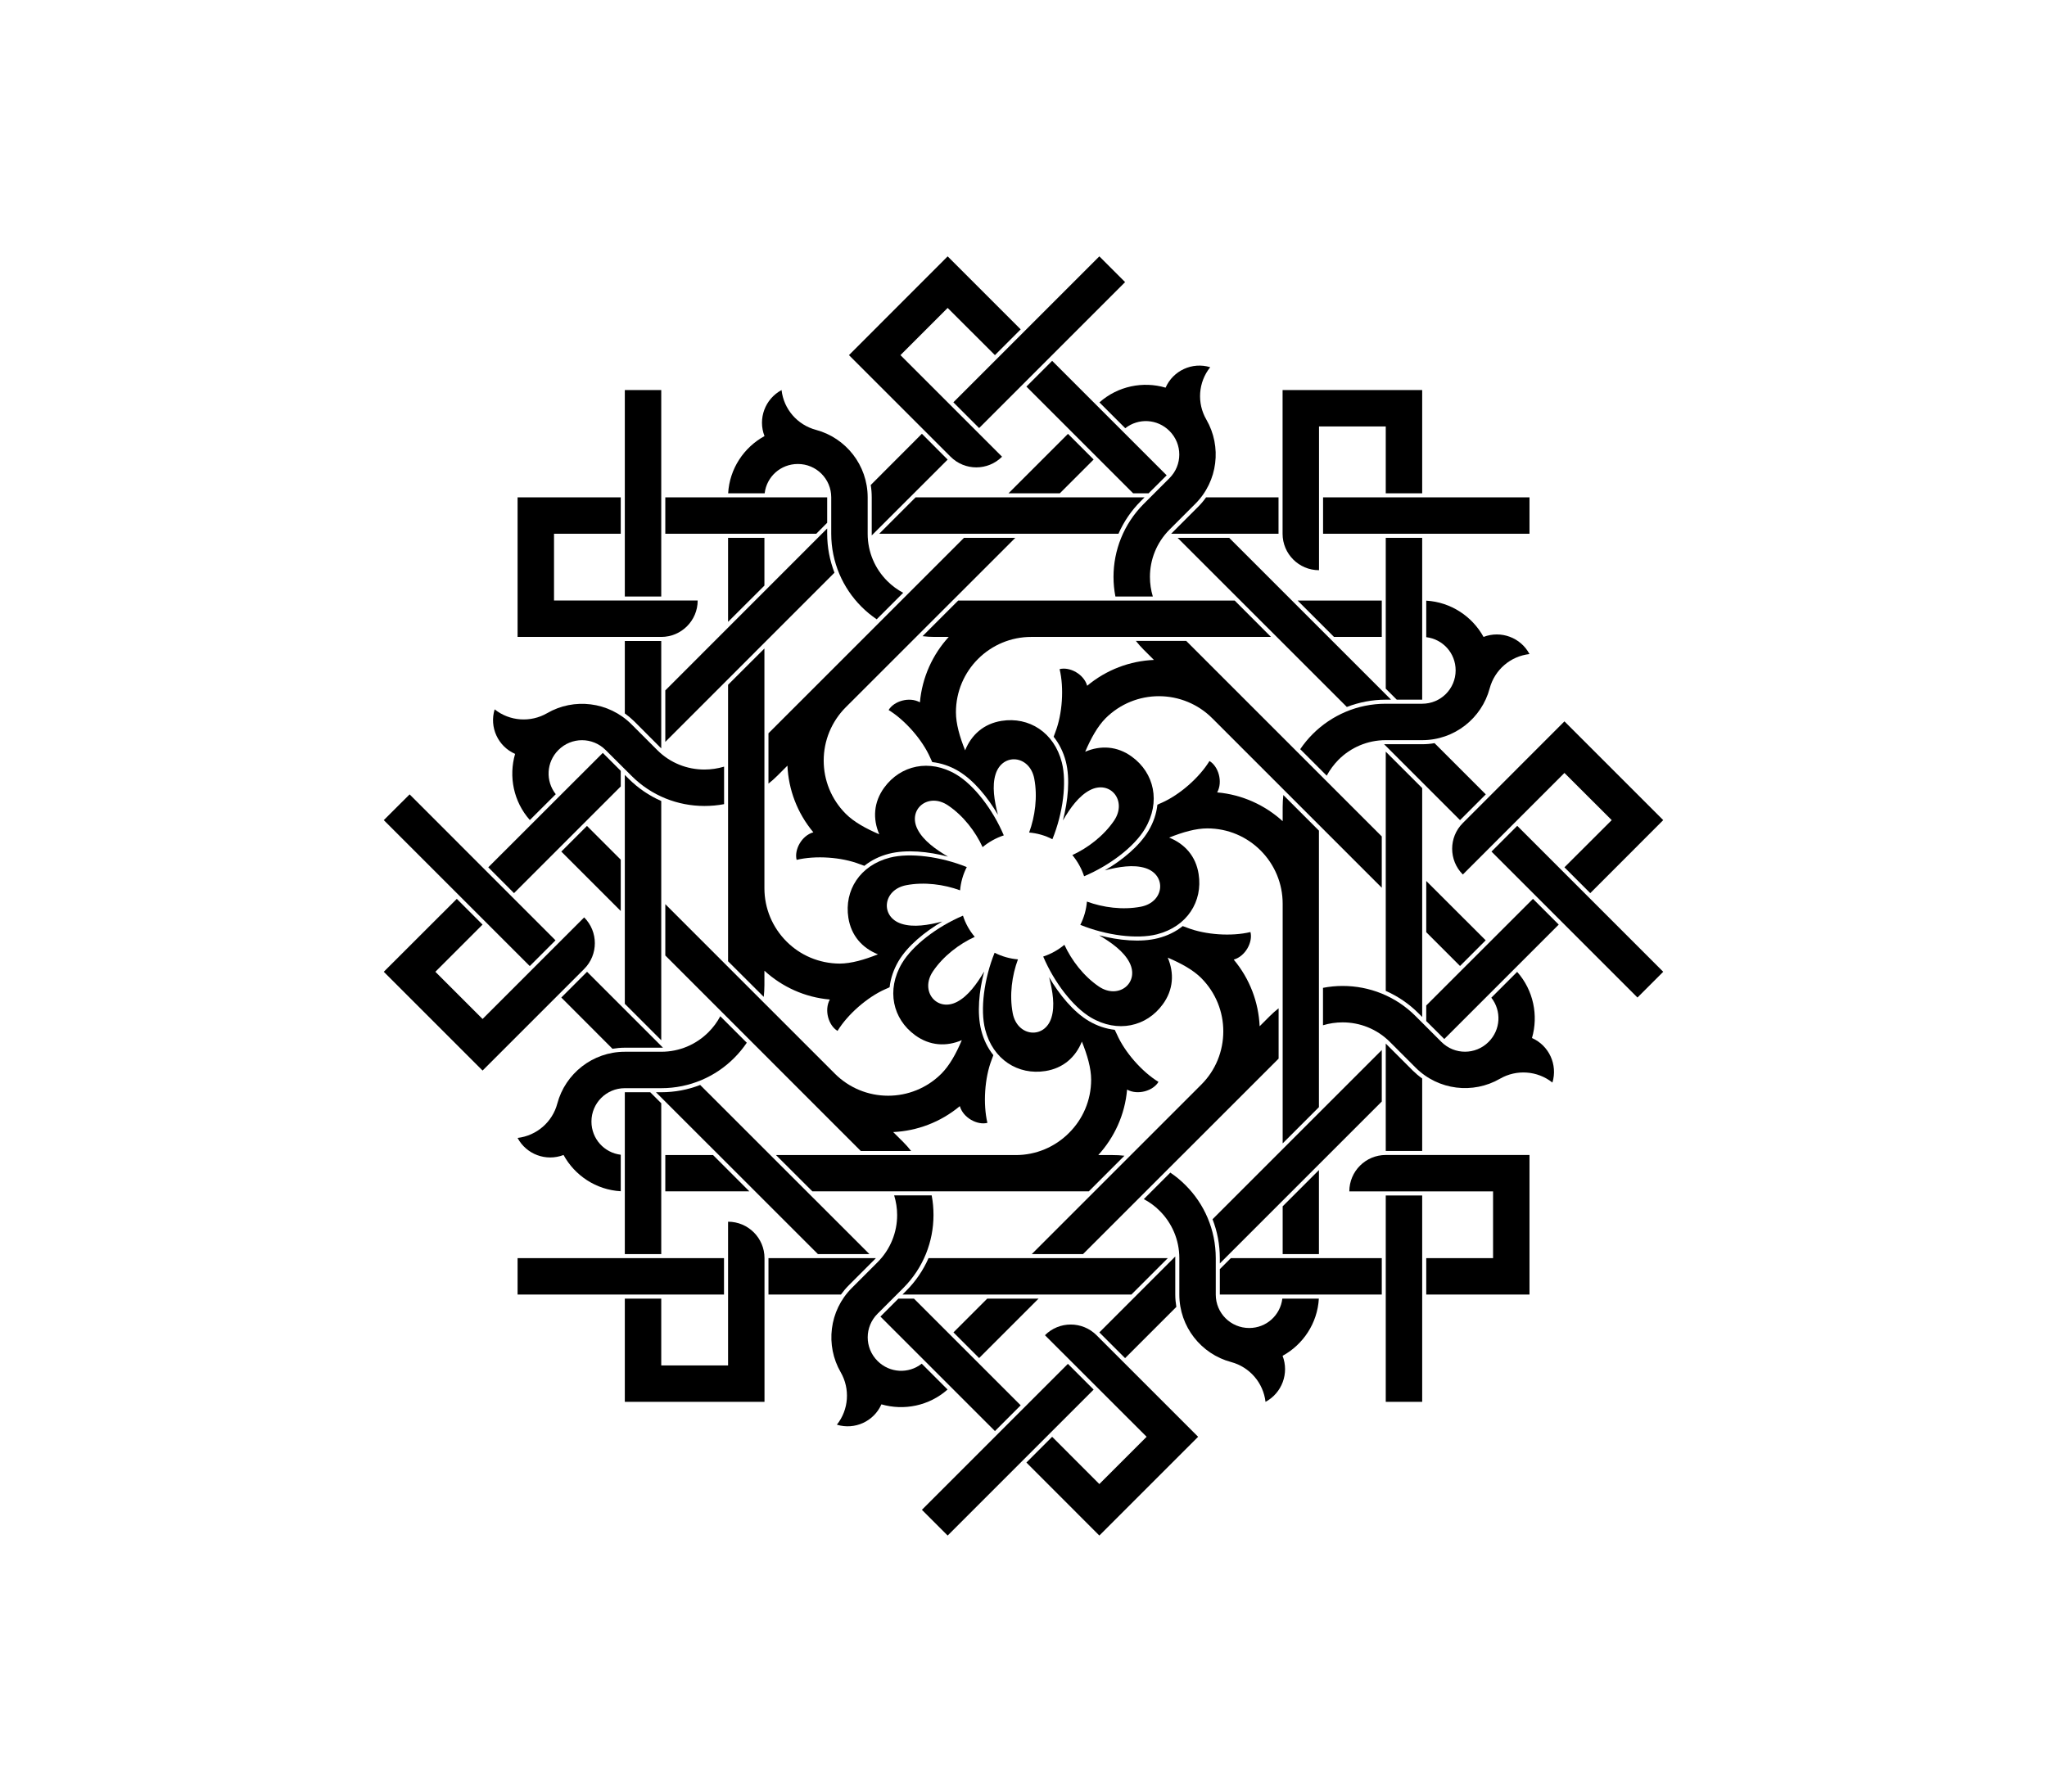
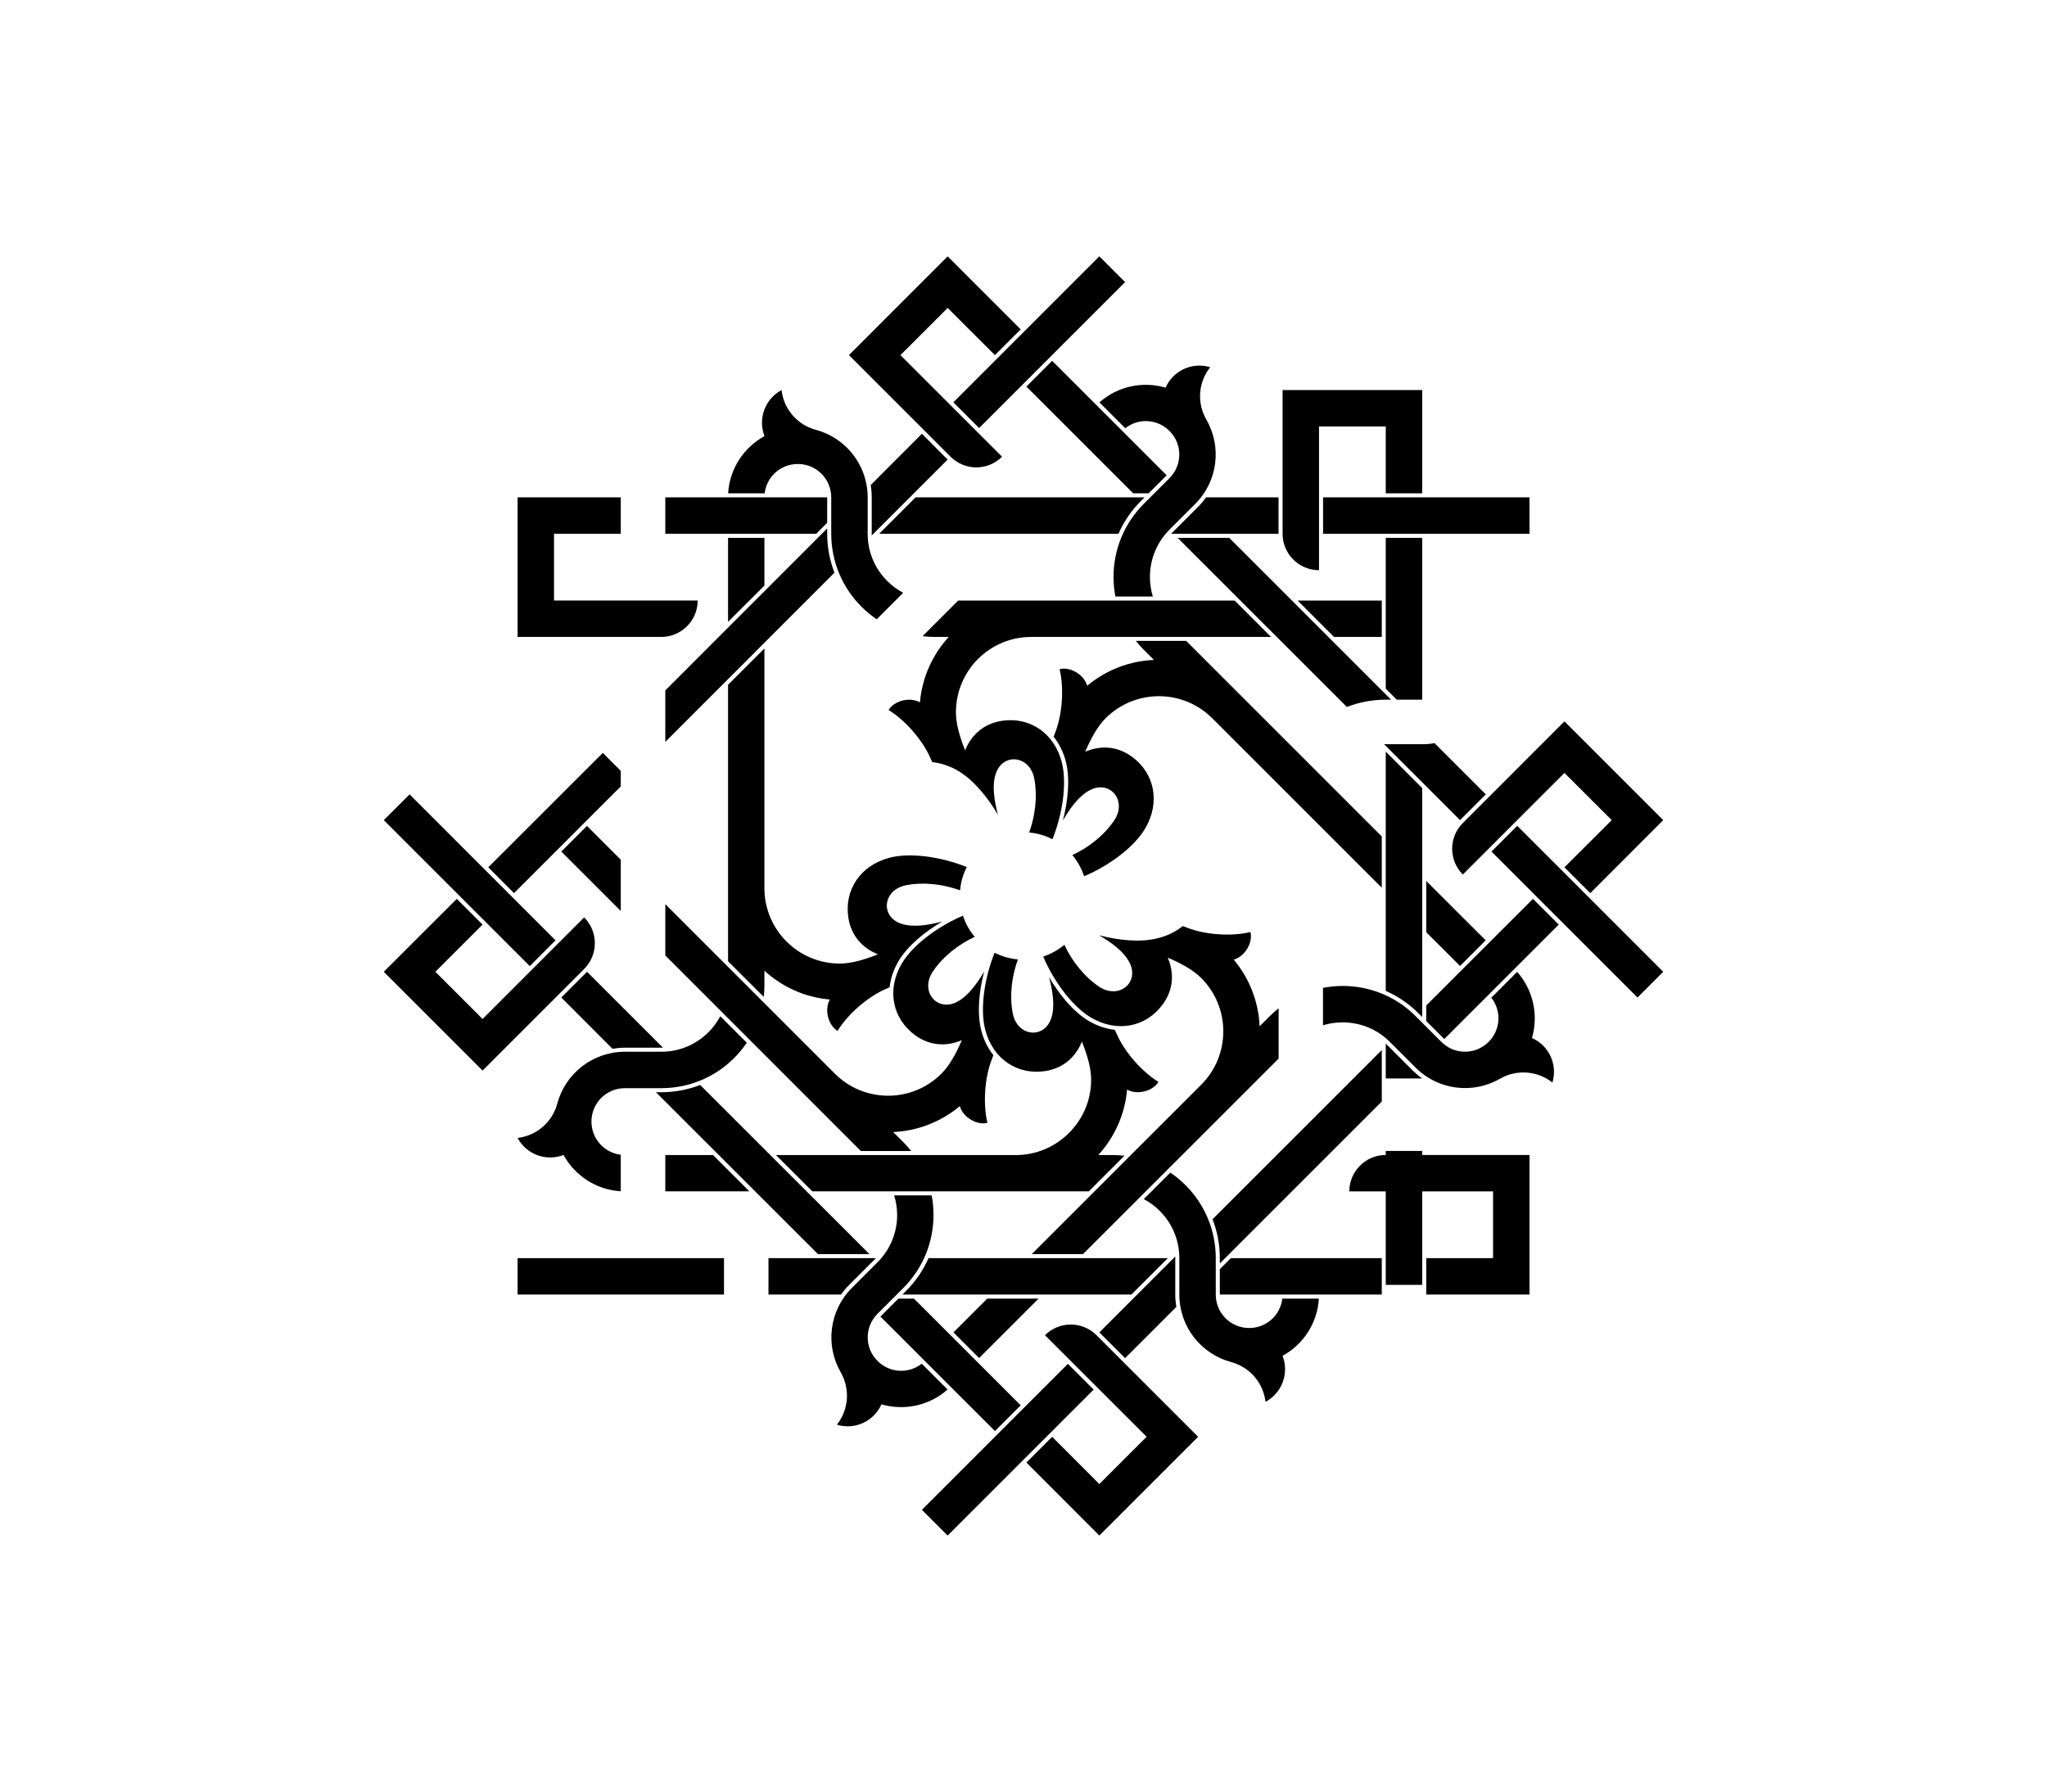
<svg xmlns="http://www.w3.org/2000/svg" xml:space="preserve" width="900px" height="788px" version="1.1" shape-rendering="geometricPrecision" text-rendering="geometricPrecision" image-rendering="optimizeQuality" fill-rule="evenodd" clip-rule="evenodd" viewBox="0 0 247.22 216.32">
  <g id="Layer_x0020_1">
    <rect fill="white" width="247.22" height="216.32" />
    <g id="_2380713577456">
-       <path fill="black" d="M87.93 147.51c2.43,0 4.4,1.97 4.4,4.4l0 17.36 -16.87 0 0 -12.47 4.4 0 0 8.07 8.07 0 0 -17.36zm-12.47 3.91l0 -19.55 3.07 0 1.33 1.33 0 18.22 -4.4 0zm0 -30.23l0 -27.65 0.45 0.45c1.15,1.15 2.49,2.06 3.95,2.7l0 28.9 -4.4 -4.4zm0 -35.08l0 -8.75 4.4 0 0 12.97c-0.05,-0.05 -0.1,-0.1 -0.15,-0.14l-3.11 -3.12c-0.36,-0.35 -0.74,-0.67 -1.14,-0.96zm0 -14.12l0 -24.94 4.4 0 0 24.94 -4.4 0z" />
      <path fill="black" d="M84.26 72.47c0,2.43 -1.97,4.4 -4.4,4.4l-17.35 0 0 -16.86 12.46 0 0 4.4 -8.06 0 0 8.06 17.35 0zm-3.91 -12.46l19.55 0 0 3.07 -1.32 1.33 -18.23 0 0 -4.4zm30.23 0l27.65 0 -0.45 0.45c-1.15,1.15 -2.06,2.49 -2.7,3.95l-28.9 0 4.4 -4.4zm35.08 0l8.75 0 0 4.4 -12.97 0c0.05,-0.05 0.1,-0.1 0.15,-0.15l3.11 -3.11c0.36,-0.36 0.68,-0.74 0.96,-1.14zm14.13 0l24.93 0 0 4.4 -24.93 0 0 -4.4z" />
-       <path fill="black" d="M159.3 68.81c-2.43,0 -4.4,-1.97 -4.4,-4.4l0 -17.36 16.86 0 0 12.47 -4.4 0 0 -8.07 -8.06 0 0 17.36zm12.46 -3.91l0 19.55 -3.07 0 -1.33 -1.33 0 -18.22 4.4 0zm0 30.23l0 27.65 -0.45 -0.45c-1.15,-1.15 -2.49,-2.06 -3.95,-2.7l0 -28.9 4.4 4.4zm0 35.08l0 8.75 -4.4 0 0 -12.97c0.05,0.05 0.1,0.1 0.15,0.15l3.11 3.11c0.36,0.35 0.74,0.68 1.14,0.96zm0 14.13l0 24.93 -4.4 0 0 -24.93 4.4 0z" />
+       <path fill="black" d="M159.3 68.81c-2.43,0 -4.4,-1.97 -4.4,-4.4l0 -17.36 16.86 0 0 12.47 -4.4 0 0 -8.07 -8.06 0 0 17.36zm12.46 -3.91l0 19.55 -3.07 0 -1.33 -1.33 0 -18.22 4.4 0zm0 30.23l0 27.65 -0.45 -0.45c-1.15,-1.15 -2.49,-2.06 -3.95,-2.7l0 -28.9 4.4 4.4zm0 35.08l0 8.75 -4.4 0 0 -12.97c0.05,0.05 0.1,0.1 0.15,0.15l3.11 3.11c0.36,0.35 0.74,0.68 1.14,0.96zl0 24.93 -4.4 0 0 -24.93 4.4 0z" />
      <path fill="black" d="M138.14 144.78c0.7,0.37 1.36,0.85 1.93,1.43 1.46,1.46 2.36,3.48 2.36,5.7l0 4.4c0,3.9 2.65,7.19 6.25,8.15 2.24,0.6 3.89,2.5 4.16,4.81 1.99,-1.07 2.87,-3.45 2.06,-5.56 2.48,-1.36 4.21,-3.93 4.38,-6.91l-4.41 0c-0.24,2.01 -1.93,3.55 -4,3.55 -2.24,0 -4.04,-1.8 -4.04,-4.04l0 -4.4c0,-3.44 -1.39,-6.56 -3.65,-8.81 -0.57,-0.57 -1.18,-1.08 -1.84,-1.52l-3.2 3.2zm-2.34 -5.24c-0.47,-0.06 -0.95,-0.08 -1.43,-0.08l-1.73 0c1.94,-2.13 3.22,-4.87 3.48,-7.91 1.29,0.71 3.15,0.15 3.79,-0.93 -2,-1.23 -4.08,-3.59 -5.03,-5.77 -0.08,-0.17 -0.16,-0.35 -0.25,-0.52 -1.06,-0.12 -2.13,-0.47 -3.14,-1.07 -1.87,-1.11 -3.56,-3.19 -4.79,-5.29 0.44,1.7 0.73,3.47 0.28,4.9 -0.82,2.62 -4.12,2.32 -4.67,-0.54 -0.42,-2.2 -0.09,-4.58 0.63,-6.51 -0.97,-0.08 -1.93,-0.35 -2.82,-0.8 -1.27,3.15 -1.76,6.84 -1.14,9.27 0.93,3.63 3.97,5.54 7.27,5.02 2.16,-0.34 3.65,-1.67 4.41,-3.56 0.66,1.64 1.12,3.22 1.12,4.6 0,2.52 -1.02,4.79 -2.67,6.43 -1.71,1.72 -4.01,2.68 -6.43,2.68l-28.96 0 4.39 4.38 33.39 0 4.3 -4.3zm-49.68 -0.08l-5.77 0 0 4.38 10.15 0 -4.38 -4.38z" />
      <path fill="black" d="M107.99 144.33c0.23,0.76 0.36,1.56 0.36,2.37 0,2.07 -0.79,4.13 -2.37,5.71l-3.11 3.11c-2.75,2.75 -3.2,6.95 -1.34,10.17 1.16,2.01 0.98,4.53 -0.46,6.34 2.16,0.66 4.47,-0.4 5.38,-2.46 2.72,0.79 5.76,0.19 7.99,-1.79l-3.12 -3.12c-1.59,1.25 -3.87,1.14 -5.34,-0.33 -1.58,-1.58 -1.58,-4.12 0,-5.7l3.11 -3.11c2.44,-2.44 3.65,-5.63 3.65,-8.82 0,-0.8 -0.07,-1.6 -0.22,-2.37l-4.53 0zm2.05 -5.36c-0.29,-0.38 -0.61,-0.73 -0.95,-1.08l-1.22 -1.21c2.87,-0.13 5.71,-1.18 8.05,-3.13 0.4,1.41 2.12,2.33 3.33,2.02 -0.54,-2.29 -0.34,-5.43 0.52,-7.64 0.07,-0.18 0.14,-0.36 0.2,-0.54 -0.67,-0.84 -1.17,-1.84 -1.46,-2.98 -0.54,-2.11 -0.27,-4.77 0.35,-7.12 -0.89,1.5 -1.94,2.96 -3.27,3.66 -2.43,1.27 -4.55,-1.28 -2.91,-3.69 1.25,-1.85 3.17,-3.3 5.04,-4.16 -0.63,-0.75 -1.12,-1.61 -1.42,-2.56 -3.13,1.33 -6.09,3.6 -7.37,5.75 -1.91,3.23 -1.11,6.73 1.59,8.69 1.77,1.29 3.77,1.4 5.64,0.6 -0.69,1.63 -1.49,3.07 -2.47,4.05 -1.77,1.77 -4.1,2.66 -6.43,2.66 -2.42,0 -4.72,-0.95 -6.43,-2.66l-20.48 -20.48 0 6.2 23.61 23.62 6.08 0zm-35.07 -35.19l-4.08 -4.08 -3.1 3.1 7.18 7.18 0 -6.2z" />
      <path fill="black" d="M86.99 122.69c-0.37,0.7 -0.85,1.35 -1.43,1.93 -1.46,1.46 -3.47,2.36 -5.7,2.36l-4.4 0c-3.89,0 -7.19,2.65 -8.15,6.25 -0.59,2.24 -2.5,3.89 -4.8,4.16 1.06,1.99 3.44,2.87 5.55,2.06 1.36,2.48 3.93,4.21 6.91,4.38l0 -4.41c-2,-0.24 -3.54,-1.93 -3.54,-4.01 0,-2.23 1.8,-4.03 4.03,-4.03l4.4 0c3.44,0 6.56,-1.39 8.81,-3.65 0.57,-0.57 1.08,-1.19 1.52,-1.84l-3.2 -3.2zm5.25 -2.34c0.05,-0.47 0.08,-0.95 0.08,-1.43l0 -1.73c2.12,1.94 4.87,3.22 7.9,3.48 -0.71,1.29 -0.15,3.15 0.93,3.79 1.23,-2.01 3.6,-4.08 5.77,-5.04 0.17,-0.07 0.35,-0.15 0.52,-0.24 0.12,-1.06 0.48,-2.13 1.07,-3.14 1.11,-1.87 3.19,-3.56 5.29,-4.79 -1.7,0.44 -3.47,0.73 -4.9,0.28 -2.62,-0.82 -2.32,-4.12 0.55,-4.67 2.19,-0.42 4.57,-0.09 6.5,0.62 0.09,-0.97 0.35,-1.92 0.81,-2.81 -3.15,-1.27 -6.85,-1.76 -9.28,-1.14 -3.63,0.93 -5.54,3.97 -5.02,7.27 0.34,2.16 1.68,3.65 3.57,4.41 -1.65,0.66 -3.22,1.11 -4.61,1.12 -2.51,-0.01 -4.79,-1.02 -6.43,-2.67 -1.71,-1.71 -2.67,-4.01 -2.67,-6.43l0 -28.96 -4.39 4.38 0 33.4 4.31 4.3zm0.08 -49.68l0 -5.77 -4.39 0 0 10.15 4.39 -4.38z" />
-       <path fill="black" d="M87.45 92.54c-0.77,0.23 -1.57,0.35 -2.38,0.35 -2.06,0 -4.13,-0.78 -5.7,-2.36l-3.11 -3.11c-2.76,-2.75 -6.96,-3.21 -10.18,-1.34 -2.01,1.16 -4.53,0.98 -6.34,-0.46 -0.66,2.16 0.4,4.47 2.47,5.38 -0.79,2.72 -0.2,5.76 1.78,7.99l3.13 -3.12c-1.25,-1.59 -1.15,-3.87 0.32,-5.34 1.58,-1.58 4.12,-1.58 5.7,0l3.12 3.11c2.43,2.44 5.62,3.65 8.81,3.65 0.8,0 1.6,-0.07 2.38,-0.22l0 -4.53zm5.36 2.05c0.37,-0.29 0.73,-0.61 1.07,-0.95l1.22 -1.22c0.13,2.87 1.17,5.71 3.13,8.05 -1.42,0.4 -2.33,2.12 -2.02,3.33 2.28,-0.55 5.42,-0.34 7.63,0.52 0.18,0.07 0.36,0.14 0.55,0.2 0.83,-0.67 1.84,-1.17 2.97,-1.46 2.11,-0.54 4.77,-0.27 7.13,0.35 -1.51,-0.89 -2.97,-1.94 -3.66,-3.27 -1.27,-2.43 1.27,-4.55 3.68,-2.91 1.85,1.25 3.3,3.16 4.16,5.03 0.75,-0.62 1.62,-1.11 2.56,-1.42 -1.32,-3.12 -3.59,-6.08 -5.75,-7.36 -3.22,-1.91 -6.72,-1.11 -8.69,1.59 -1.29,1.77 -1.4,3.77 -0.6,5.64 -1.63,-0.7 -3.06,-1.49 -4.04,-2.47 -1.78,-1.78 -2.67,-4.1 -2.67,-6.43 0,-2.42 0.95,-4.72 2.66,-6.44l20.48 -20.47 -6.2 0 -23.61 23.61 0 6.08zm35.19 -35.07l4.08 -4.08 -3.1 -3.1 -7.18 7.18 6.2 0z" />
      <path fill="black" d="M109.08 71.54c-0.7,-0.37 -1.35,-0.85 -1.93,-1.43 -1.46,-1.46 -2.36,-3.47 -2.36,-5.7l0 -4.4c0,-3.9 -2.65,-7.19 -6.24,-8.15 -2.25,-0.6 -3.9,-2.5 -4.16,-4.81 -1.99,1.07 -2.88,3.45 -2.06,5.56 -2.48,1.36 -4.22,3.93 -4.39,6.91l4.41 0c0.24,-2.01 1.93,-3.54 4.01,-3.54 2.23,0 4.03,1.8 4.03,4.03l0 4.4c0,3.44 1.4,6.56 3.65,8.81 0.57,0.57 1.19,1.08 1.84,1.52l3.2 -3.2zm2.34 5.24c0.48,0.06 0.95,0.09 1.44,0.09l1.72 0c-1.94,2.12 -3.21,4.87 -3.48,7.9 -1.28,-0.71 -3.14,-0.15 -3.78,0.93 2,1.23 4.08,3.6 5.03,5.77 0.08,0.17 0.16,0.35 0.24,0.52 1.06,0.12 2.13,0.47 3.14,1.07 1.87,1.11 3.56,3.19 4.79,5.29 -0.44,-1.7 -0.73,-3.47 -0.28,-4.9 0.83,-2.62 4.12,-2.32 4.67,0.54 0.42,2.2 0.09,4.58 -0.62,6.51 0.97,0.08 1.93,0.35 2.81,0.81 1.28,-3.15 1.76,-6.85 1.14,-9.28 -0.93,-3.63 -3.97,-5.54 -7.27,-5.02 -2.16,0.34 -3.65,1.68 -4.41,3.56 -0.66,-1.64 -1.11,-3.22 -1.11,-4.6 0,-2.51 1.02,-4.79 2.66,-6.43 1.71,-1.71 4.01,-2.67 6.43,-2.67l28.96 0 -4.38 -4.39 -33.4 0 -4.3 4.3zm49.69 0.09l5.77 0 0 -4.39 -10.16 0 4.39 4.39z" />
      <path fill="black" d="M139.23 71.99c-0.23,-0.76 -0.35,-1.56 -0.35,-2.37 0,-2.07 0.79,-4.13 2.36,-5.71l3.11 -3.11c2.76,-2.75 3.21,-6.95 1.35,-10.17 -1.17,-2.01 -0.99,-4.53 0.46,-6.34 -2.16,-0.66 -4.48,0.4 -5.39,2.47 -2.71,-0.8 -5.76,-0.2 -7.99,1.78l3.12 3.12c1.59,-1.25 3.87,-1.14 5.34,0.33 1.58,1.58 1.58,4.12 0,5.7l-3.11 3.11c-2.43,2.44 -3.65,5.63 -3.65,8.82 0,0.8 0.08,1.6 0.23,2.37l4.52 0zm-2.05 5.36c0.3,0.38 0.62,0.74 0.96,1.08l1.22 1.22c-2.88,0.12 -5.72,1.17 -8.06,3.12 -0.4,-1.41 -2.11,-2.32 -3.33,-2.01 0.55,2.28 0.34,5.42 -0.52,7.63 -0.07,0.18 -0.13,0.36 -0.2,0.54 0.67,0.84 1.18,1.85 1.47,2.98 0.54,2.11 0.26,4.77 -0.35,7.13 0.88,-1.51 1.93,-2.97 3.26,-3.66 2.44,-1.27 4.55,1.27 2.92,3.68 -1.26,1.85 -3.17,3.3 -5.04,4.16 0.62,0.75 1.11,1.62 1.42,2.56 3.13,-1.32 6.09,-3.59 7.36,-5.75 1.91,-3.22 1.11,-6.73 -1.59,-8.69 -1.76,-1.29 -3.77,-1.4 -5.64,-0.6 0.7,-1.63 1.49,-3.06 2.47,-4.05 1.78,-1.77 4.11,-2.66 6.43,-2.66 2.42,0 4.73,0.95 6.44,2.66l20.48 20.48 0 -6.2 -23.62 -23.62 -6.08 0zm35.07 35.19l4.08 4.08 3.1 -3.1 -7.18 -7.17 0 6.19z" />
-       <path fill="black" d="M160.23 93.63c0.38,-0.7 0.86,-1.35 1.43,-1.93 1.46,-1.46 3.48,-2.36 5.7,-2.36l4.4 0c3.9,0 7.19,-2.65 8.15,-6.25 0.6,-2.24 2.5,-3.89 4.81,-4.15 -1.06,-2 -3.45,-2.88 -5.55,-2.07 -1.36,-2.47 -3.94,-4.21 -6.92,-4.38l0 4.41c2.01,0.24 3.55,1.93 3.55,4.01 0,2.23 -1.8,4.03 -4.04,4.03l-4.4 0c-3.44,0 -6.55,1.4 -8.81,3.65 -0.57,0.57 -1.08,1.19 -1.52,1.84l3.2 3.2zm-5.24 2.34c-0.05,0.47 -0.08,0.95 -0.08,1.44l0 1.72c-2.13,-1.94 -4.87,-3.21 -7.91,-3.48 0.71,-1.28 0.15,-3.15 -0.93,-3.79 -1.23,2.01 -3.59,4.08 -5.76,5.04 -0.18,0.07 -0.35,0.16 -0.53,0.24 -0.11,1.06 -0.47,2.13 -1.07,3.14 -1.11,1.87 -3.18,3.56 -5.28,4.79 1.69,-0.44 3.46,-0.73 4.89,-0.28 2.62,0.83 2.32,4.12 -0.54,4.67 -2.2,0.42 -4.58,0.09 -6.51,-0.62 -0.08,0.97 -0.35,1.93 -0.8,2.81 3.15,1.28 6.85,1.76 9.27,1.14 3.63,-0.93 5.54,-3.97 5.02,-7.27 -0.33,-2.16 -1.67,-3.65 -3.56,-4.41 1.65,-0.66 3.22,-1.11 4.61,-1.11 2.51,0 4.78,1.01 6.43,2.66 1.71,1.71 2.67,4.01 2.67,6.43l0 28.96 4.38 -4.38 0 -33.4 -4.3 -4.3zm-0.08 49.68l0 5.77 4.38 0 0 -10.15 -4.38 4.38z" />
      <path fill="black" d="M159.78 123.78c0.76,-0.23 1.56,-0.35 2.37,-0.35 2.07,0 4.13,0.78 5.71,2.36l3.11 3.11c2.75,2.75 6.95,3.21 10.18,1.34 2.01,-1.16 4.52,-0.98 6.34,0.46 0.65,-2.16 -0.41,-4.47 -2.47,-5.38 0.79,-2.71 0.19,-5.76 -1.79,-7.99l-3.12 3.12c1.25,1.59 1.14,3.87 -0.33,5.34 -1.58,1.58 -4.12,1.58 -5.7,0l-3.11 -3.11c-2.43,-2.44 -5.62,-3.65 -8.82,-3.65 -0.8,0 -1.6,0.08 -2.37,0.23l0 4.52zm-5.36 -2.05c-0.37,0.29 -0.73,0.61 -1.07,0.95l-1.22 1.22c-0.13,-2.87 -1.17,-5.71 -3.13,-8.05 1.41,-0.4 2.33,-2.12 2.02,-3.33 -2.29,0.55 -5.43,0.34 -7.64,-0.52 -0.18,-0.07 -0.36,-0.14 -0.54,-0.2 -0.83,0.67 -1.84,1.17 -2.98,1.46 -2.1,0.54 -4.77,0.27 -7.12,-0.35 1.51,0.89 2.97,1.94 3.66,3.27 1.27,2.44 -1.28,4.55 -3.69,2.92 -1.85,-1.26 -3.3,-3.17 -4.16,-5.04 -0.75,0.62 -1.61,1.11 -2.56,1.42 1.33,3.13 3.6,6.08 5.75,7.36 3.23,1.91 6.73,1.11 8.69,-1.59 1.29,-1.76 1.4,-3.77 0.6,-5.64 1.64,0.7 3.07,1.49 4.05,2.47 1.77,1.78 2.66,4.1 2.66,6.43 0,2.42 -0.94,4.73 -2.66,6.44l-20.47 20.47 6.19 0 23.62 -23.61 0 -6.08zm-35.19 35.07l-4.08 4.08 3.1 3.1 7.18 -7.18 -6.2 0z" />
      <path fill="black" d="M162.96 143.85c0,-2.43 1.97,-4.4 4.4,-4.4l17.36 0 0 16.86 -12.47 0 0 -4.4 8.07 0 0 -8.06 -17.36 0zm3.92 12.46l-19.56 0 0 -3.07 1.33 -1.33 18.23 0 0 4.4zm-30.24 0l-27.65 0 0.45 -0.45c1.15,-1.15 2.06,-2.49 2.7,-3.95l28.9 0 -4.4 4.4zm-35.08 0l-8.75 0 0 -4.4 12.97 0c-0.05,0.05 -0.09,0.1 -0.14,0.15l-3.11 3.11c-0.36,0.36 -0.68,0.74 -0.97,1.14zm-14.12 0l-24.93 0 0 -4.4 24.93 0 0 4.4z" />
      <path fill="black" d="M70.55 110.75c1.72,1.72 1.72,4.51 0,6.23l-12.27 12.27 -11.93 -11.93 8.82 -8.81 3.11 3.11 -5.7 5.7 5.7 5.7 12.27 -12.27zm-11.58 -6.05l13.83 -13.82 2.17 2.17 0 1.88 -12.89 12.89 -3.11 -3.12zm21.38 -21.37l19.55 -19.56 0 0.64c0,1.63 0.31,3.22 0.88,4.7l-20.43 20.44 0 -6.22zm24.81 -24.81l6.18 -6.19 3.11 3.12 -9.17 9.16c0,-0.06 0,-0.13 0,-0.2l0 -4.4c0,-0.51 -0.04,-1 -0.12,-1.49zm9.98 -9.99l17.63 -17.63 3.11 3.11 -17.63 17.63 -3.11 -3.11z" />
      <path fill="black" d="M121.02 55.1c-1.72,1.72 -4.5,1.72 -6.22,0l-12.27 -12.27 11.92 -11.93 8.82 8.82 -3.11 3.11 -5.71 -5.7 -5.7 5.7 12.27 12.27zm6.05 -11.58l13.83 13.83 -2.18 2.17 -1.87 0 -12.89 -12.89 3.11 -3.11zm21.38 21.38l19.55 19.55 -0.64 0c-1.63,0 -3.22,0.31 -4.7,0.88l-20.44 -20.43 6.23 0zm24.8 24.8l6.19 6.19 -3.11 3.11 -9.17 -9.17c0.07,0 0.14,0 0.2,0l4.4 0c0.51,0 1.01,-0.04 1.49,-0.13zm9.99 9.99l17.63 17.63 -3.11 3.11 -17.63 -17.63 3.11 -3.11z" />
      <path fill="black" d="M176.67 105.57c-1.72,-1.72 -1.72,-4.51 0,-6.22l12.27 -12.28 11.93 11.93 -8.81 8.82 -3.12 -3.12 5.71 -5.7 -5.71 -5.7 -12.27 12.27zm11.58 6.05l-13.82 13.82 -2.18 -2.17 0 -1.88 12.89 -12.88 3.11 3.11zm-21.37 21.37l-19.56 19.56 0 -0.64c0,-1.63 -0.3,-3.22 -0.88,-4.7l20.44 -20.44 0 6.22zm-24.81 24.81l-6.19 6.19 -3.11 -3.11 9.17 -9.17c0,0.07 0,0.13 0,0.2l0 4.4c0,0.51 0.05,1.01 0.13,1.49zm-9.99 9.99l-17.63 17.63 -3.11 -3.11 17.63 -17.63 3.11 3.11z" />
      <path fill="black" d="M126.2 161.22c1.72,-1.72 4.51,-1.72 6.23,0l12.27 12.27 -11.93 11.93 -8.81 -8.82 3.11 -3.11 5.7 5.71 5.71 -5.71 -12.28 -12.27zm-6.04 11.58l-13.83 -13.83 2.17 -2.17 1.88 0 12.89 12.89 -3.11 3.11zm-21.38 -21.38l-19.56 -19.55 0.64 0c1.63,0 3.22,-0.3 4.7,-0.88l20.44 20.43 -6.22 0zm-24.81 -24.8l-6.18 -6.19 3.11 -3.11 9.17 9.17c-0.07,0 -0.14,0 -0.21,0l-4.4 0c-0.5,0 -1,0.05 -1.49,0.13zm-9.99 -9.99l-17.63 -17.63 3.12 -3.11 17.62 17.63 -3.11 3.11z" />
    </g>
  </g>
</svg>